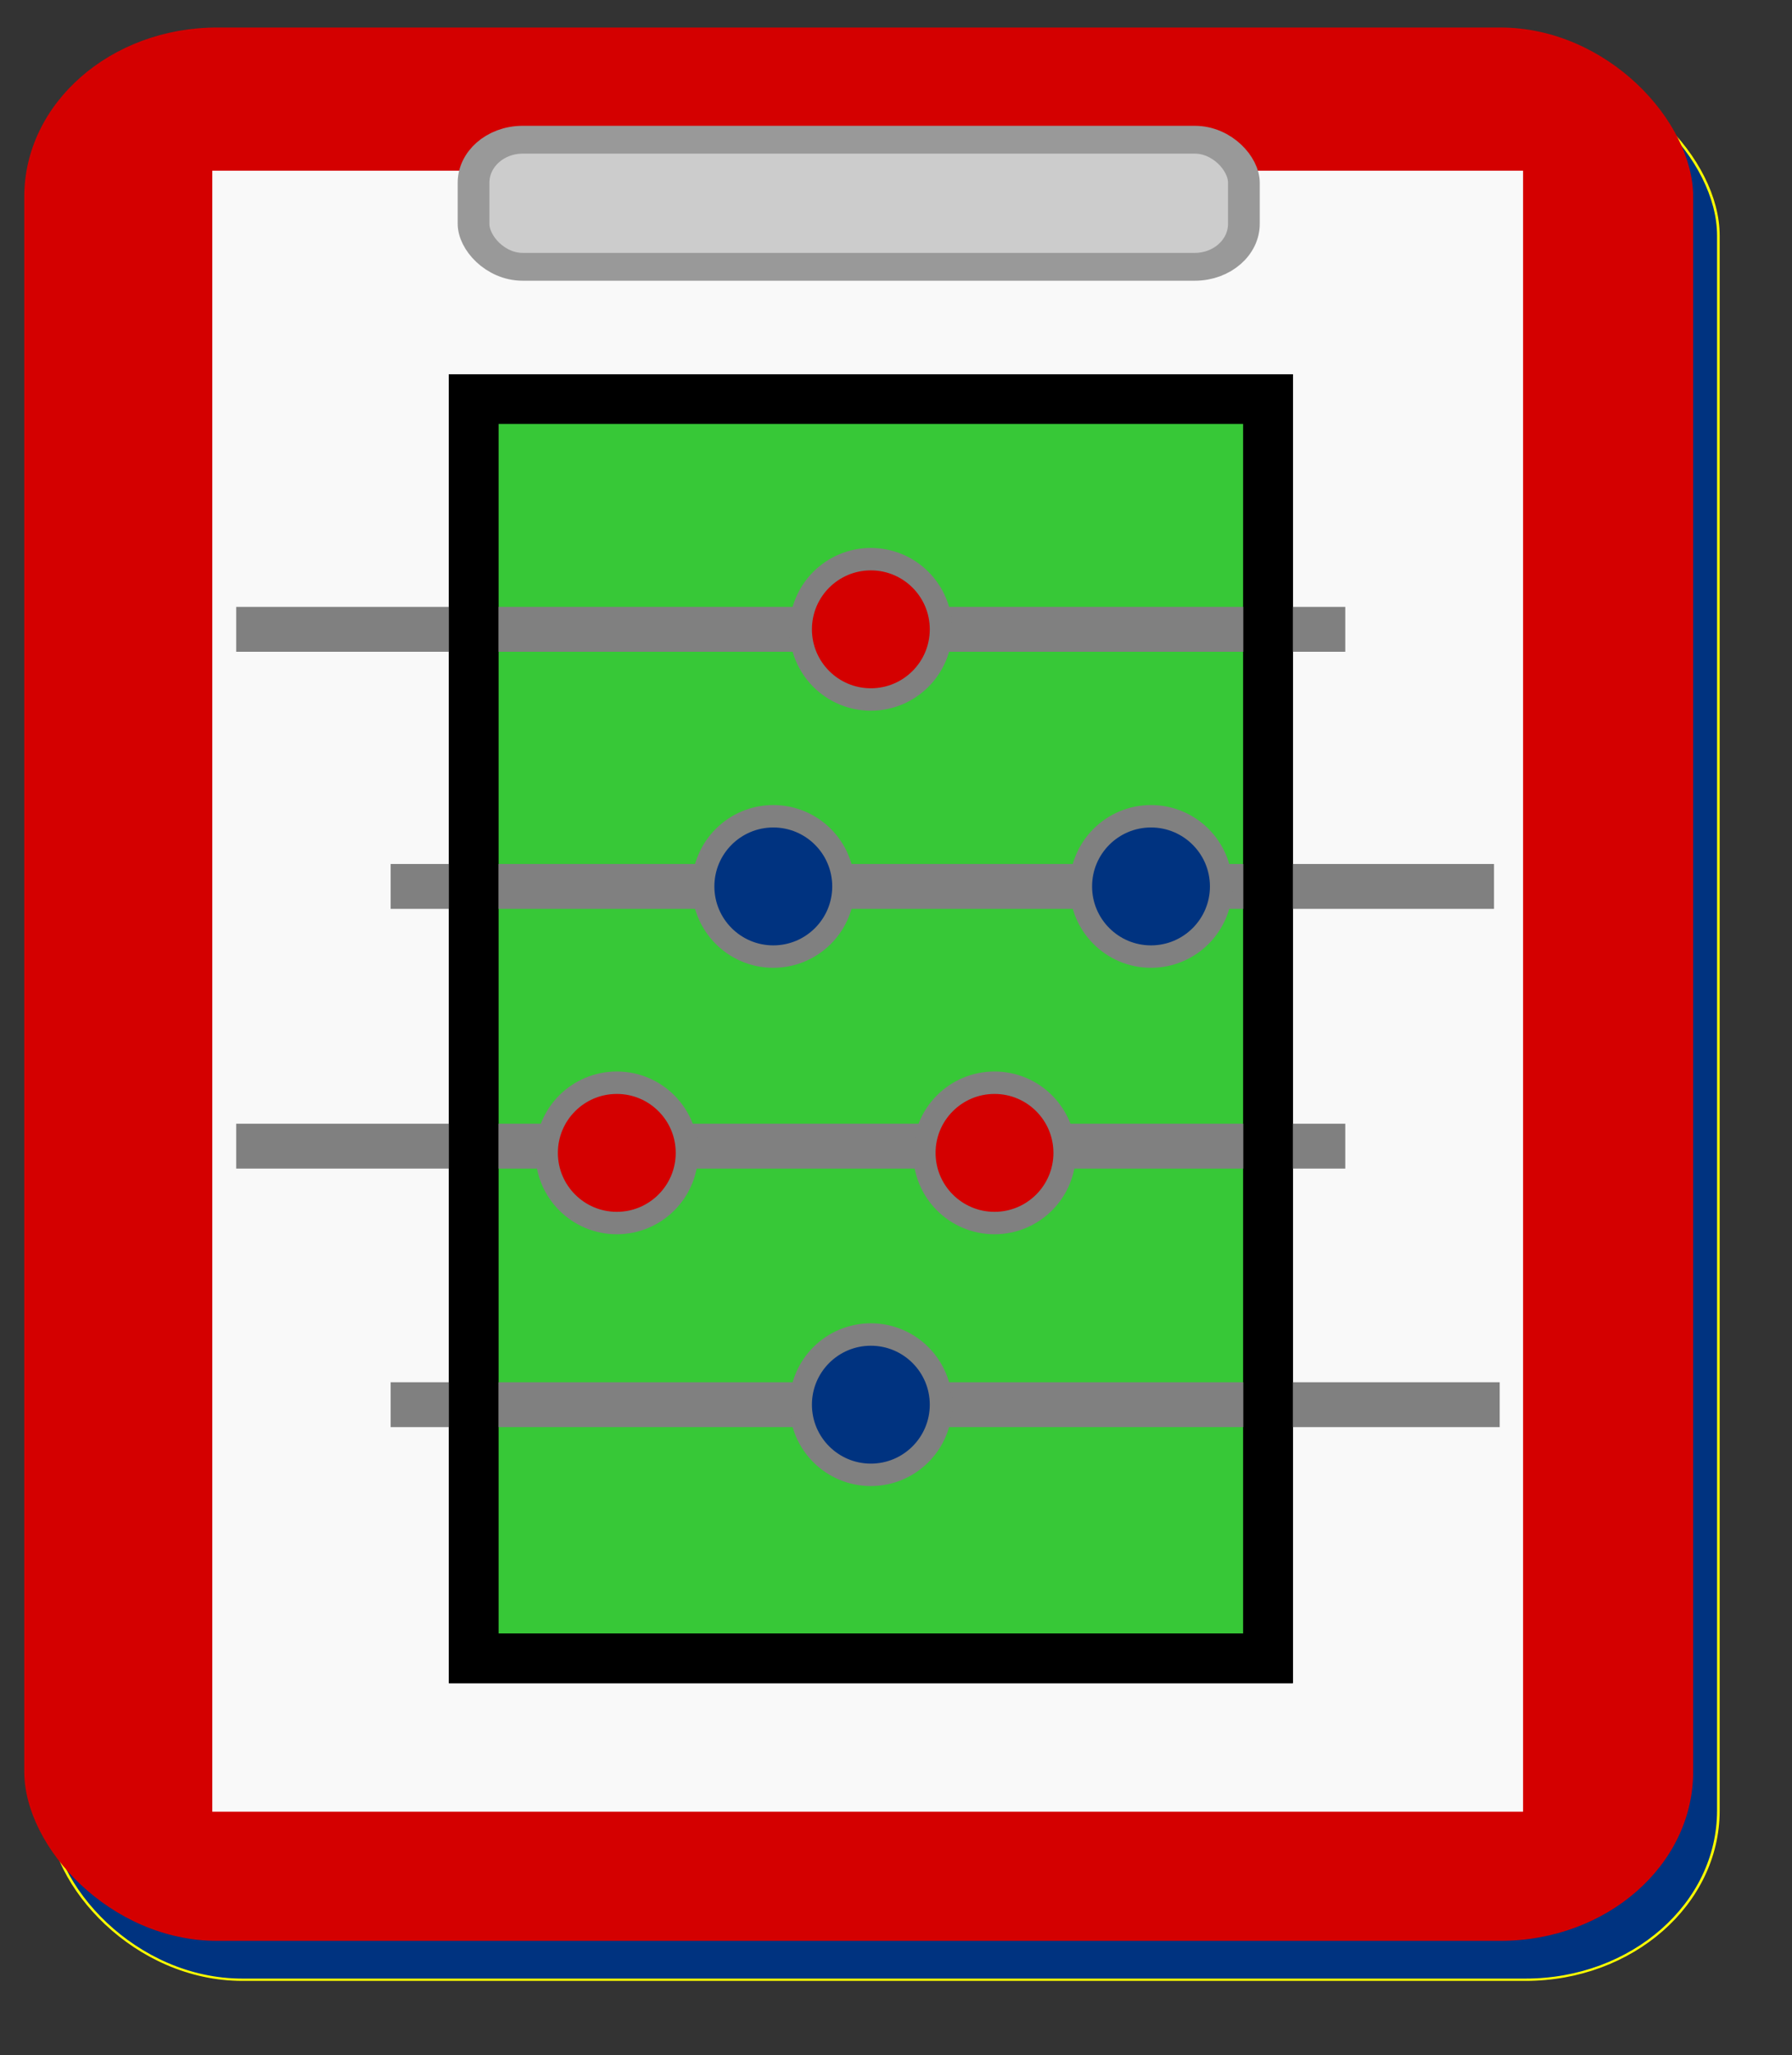
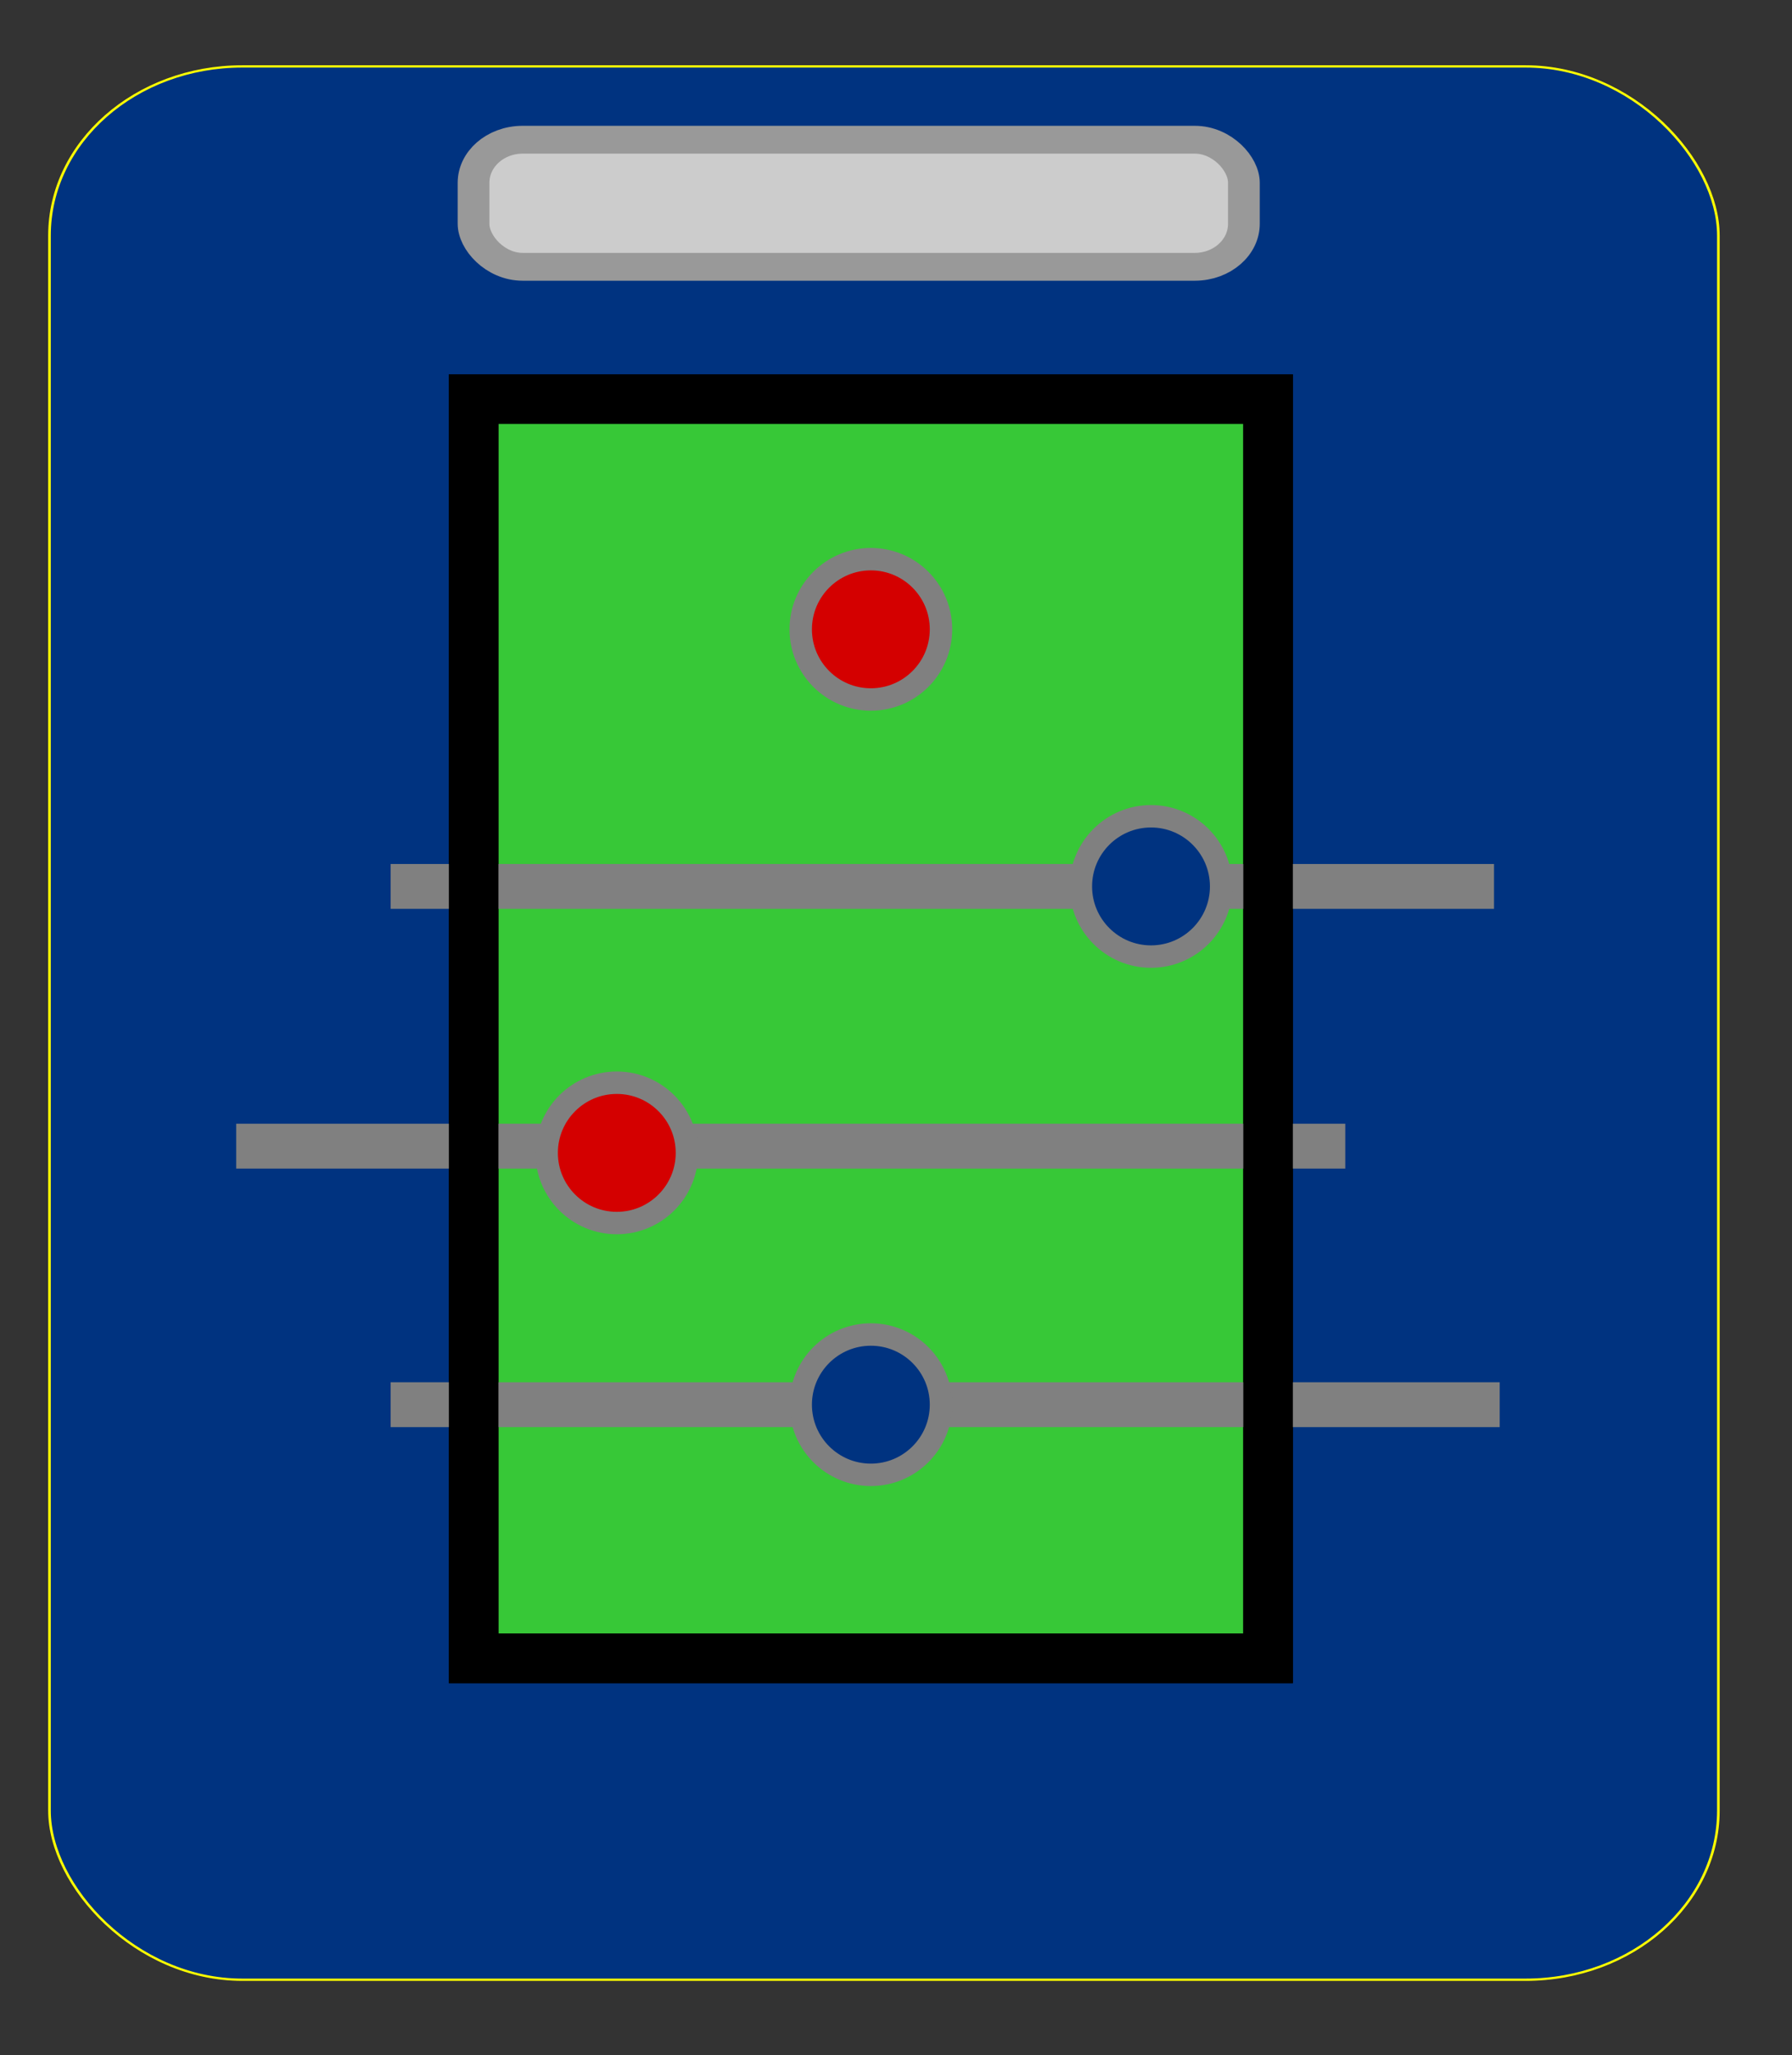
<svg xmlns="http://www.w3.org/2000/svg" xmlns:ns1="http://www.inkscape.org/namespaces/inkscape" xmlns:ns2="http://sodipodi.sourceforge.net/DTD/sodipodi-0.dtd" width="40mm" height="45.858mm" viewBox="0 0 40 45.858" version="1.1" id="svg8" ns1:version="0.92.2 (5c3e80d, 2017-08-06)" ns2:docname="Logo_foosboard.svg">
  <rect x="0" y="0" width="40" height="45.858" fill="#333333" stroke="none" />
  <defs id="defs2" />
  <ns2:namedview id="base" pagecolor="#ffffff" bordercolor="#666666" borderopacity="1.0" ns1:pageopacity="0.0" ns1:pageshadow="2" ns1:zoom="3.0122538" ns1:cx="95.890446" ns1:cy="76.924339" ns1:document-units="mm" ns1:current-layer="g884" showgrid="false" ns1:window-width="1600" ns1:window-height="838" ns1:window-x="-8" ns1:window-y="-8" ns1:window-maximized="1" fit-margin-top="0" fit-margin-left="0" fit-margin-right="0" fit-margin-bottom="0" />
  <g ns1:label="Board" ns1:groupmode="layer" id="layer1" transform="translate(2.1268692e-7,-251.142)">
    <g id="g884" transform="matrix(0.236,0,0,0.207,8.196,254.97)">
      <rect style="opacity:1;vector-effect:none;fill:#003380;fill-opacity:1;stroke:#ffff00;stroke-width:0.246;stroke-linecap:butt;stroke-linejoin:miter;stroke-miterlimit:4;stroke-dasharray:none;stroke-dashoffset:0;stroke-opacity:1" id="rect821" width="157.848" height="206.255" x="-30.049" y="-11.334" ry="18.24" />
-       <rect ry="18.24" y="-15.526" x="-32.433" height="206.255" width="157.848" id="rect815" style="opacity:1;vector-effect:none;fill:#d40000;fill-opacity:1;stroke:none;stroke-width:0.246;stroke-linecap:butt;stroke-linejoin:miter;stroke-miterlimit:4;stroke-dasharray:none;stroke-dashoffset:0;stroke-opacity:1" />
-       <rect ry="0" y="-0.089" x="-14.649" height="176.893" width="123.976" id="rect817" style="opacity:1;vector-effect:none;fill:#f9f9f9;fill-opacity:1;stroke:none;stroke-width:0.265;stroke-linecap:butt;stroke-linejoin:miter;stroke-miterlimit:4;stroke-dasharray:none;stroke-dashoffset:0;stroke-opacity:1" />
      <rect ry="4.644" y="-3.431" x="10.06" height="13.7" width="72.863" id="rect819" style="opacity:1;vector-effect:none;fill:#cccccc;fill-opacity:1;stroke:#999999;stroke-width:3;stroke-linecap:butt;stroke-linejoin:miter;stroke-miterlimit:4;stroke-dasharray:none;stroke-dashoffset:0;stroke-opacity:1" />
    </g>
  </g>
  <g ns1:groupmode="layer" id="layer2" ns1:label="Foosball" transform="translate(2.1268692e-7,-251.142)">
    <g id="g878" transform="matrix(0.243,0,0,0.243,8.051,252.36)">
      <rect ry="0" y="31.634" x="10.377" height="115.641" width="72.974" id="rect824" style="opacity:1;vector-effect:none;fill:#37c837;fill-opacity:1;stroke:#000000;stroke-width:4.554;stroke-linecap:butt;stroke-linejoin:miter;stroke-miterlimit:4;stroke-dasharray:none;stroke-dashoffset:0;stroke-opacity:1" />
-       <path ns1:connector-curvature="0" id="path826" d="M -11.436,52.778 H 90.44" style="fill:none;stroke:#808080;stroke-width:4.121;stroke-linecap:butt;stroke-linejoin:miter;stroke-miterlimit:4;stroke-dasharray:none;stroke-opacity:1" />
      <path style="fill:#0000ff;stroke:#808080;stroke-width:4.121;stroke-linecap:butt;stroke-linejoin:miter;stroke-miterlimit:4;stroke-dasharray:none;stroke-opacity:1" d="M 2.752,76.387 H 104.105" id="path828" ns1:connector-curvature="0" />
      <path ns1:connector-curvature="0" id="path830" d="M -11.436,100.237 H 90.44" style="fill:none;stroke:#808080;stroke-width:4.121;stroke-linecap:butt;stroke-linejoin:miter;stroke-miterlimit:4;stroke-dasharray:none;stroke-opacity:1" />
      <path style="fill:none;stroke:#808080;stroke-width:4.121;stroke-linecap:butt;stroke-linejoin:miter;stroke-miterlimit:4;stroke-dasharray:none;stroke-opacity:1" d="M 2.752,123.977 H 104.628" id="path832" ns1:connector-curvature="0" />
      <circle r="6.443" cy="52.778" cx="46.863" id="path834" style="opacity:1;vector-effect:none;fill:#d40000;fill-opacity:1;stroke:#808080;stroke-width:2.06;stroke-linecap:butt;stroke-linejoin:miter;stroke-miterlimit:4;stroke-dasharray:none;stroke-dashoffset:0;stroke-opacity:1" />
      <circle style="opacity:1;vector-effect:none;fill:#d40000;fill-opacity:1;stroke:#808080;stroke-width:2.06;stroke-linecap:butt;stroke-linejoin:miter;stroke-miterlimit:4;stroke-dasharray:none;stroke-dashoffset:0;stroke-opacity:1" id="circle838-9" cx="23.526" cy="100.855" r="6.443" />
-       <circle style="opacity:1;vector-effect:none;fill:#d40000;fill-opacity:1;stroke:#808080;stroke-width:2.06;stroke-linecap:butt;stroke-linejoin:miter;stroke-miterlimit:4;stroke-dasharray:none;stroke-dashoffset:0;stroke-opacity:1" id="circle838-6" cx="58.221" cy="100.855" r="6.443" />
      <circle style="opacity:1;vector-effect:none;fill:#003380;fill-opacity:1;stroke:#808080;stroke-width:2.06;stroke-linecap:butt;stroke-linejoin:miter;stroke-miterlimit:4;stroke-dasharray:none;stroke-dashoffset:0;stroke-opacity:1" id="circle861" cx="46.863" cy="123.977" r="6.443" />
-       <circle r="6.443" cy="76.387" cx="37.902" id="circle863" style="opacity:1;vector-effect:none;fill:#003380;fill-opacity:1;stroke:#808080;stroke-width:2.06;stroke-linecap:butt;stroke-linejoin:miter;stroke-miterlimit:4;stroke-dasharray:none;stroke-dashoffset:0;stroke-opacity:1" />
      <circle r="6.443" cy="76.387" cx="72.597" id="circle865" style="opacity:1;vector-effect:none;fill:#003380;fill-opacity:1;stroke:#808080;stroke-width:2.06;stroke-linecap:butt;stroke-linejoin:miter;stroke-miterlimit:4;stroke-dasharray:none;stroke-dashoffset:0;stroke-opacity:1" />
      <rect style="opacity:1;vector-effect:none;fill:none;fill-opacity:1;stroke:#000000;stroke-width:4.554;stroke-linecap:butt;stroke-linejoin:miter;stroke-miterlimit:4;stroke-dasharray:none;stroke-dashoffset:0;stroke-opacity:1" id="rect1947" width="72.974" height="115.641" x="10.377" y="31.634" ry="0" />
    </g>
  </g>
</svg>